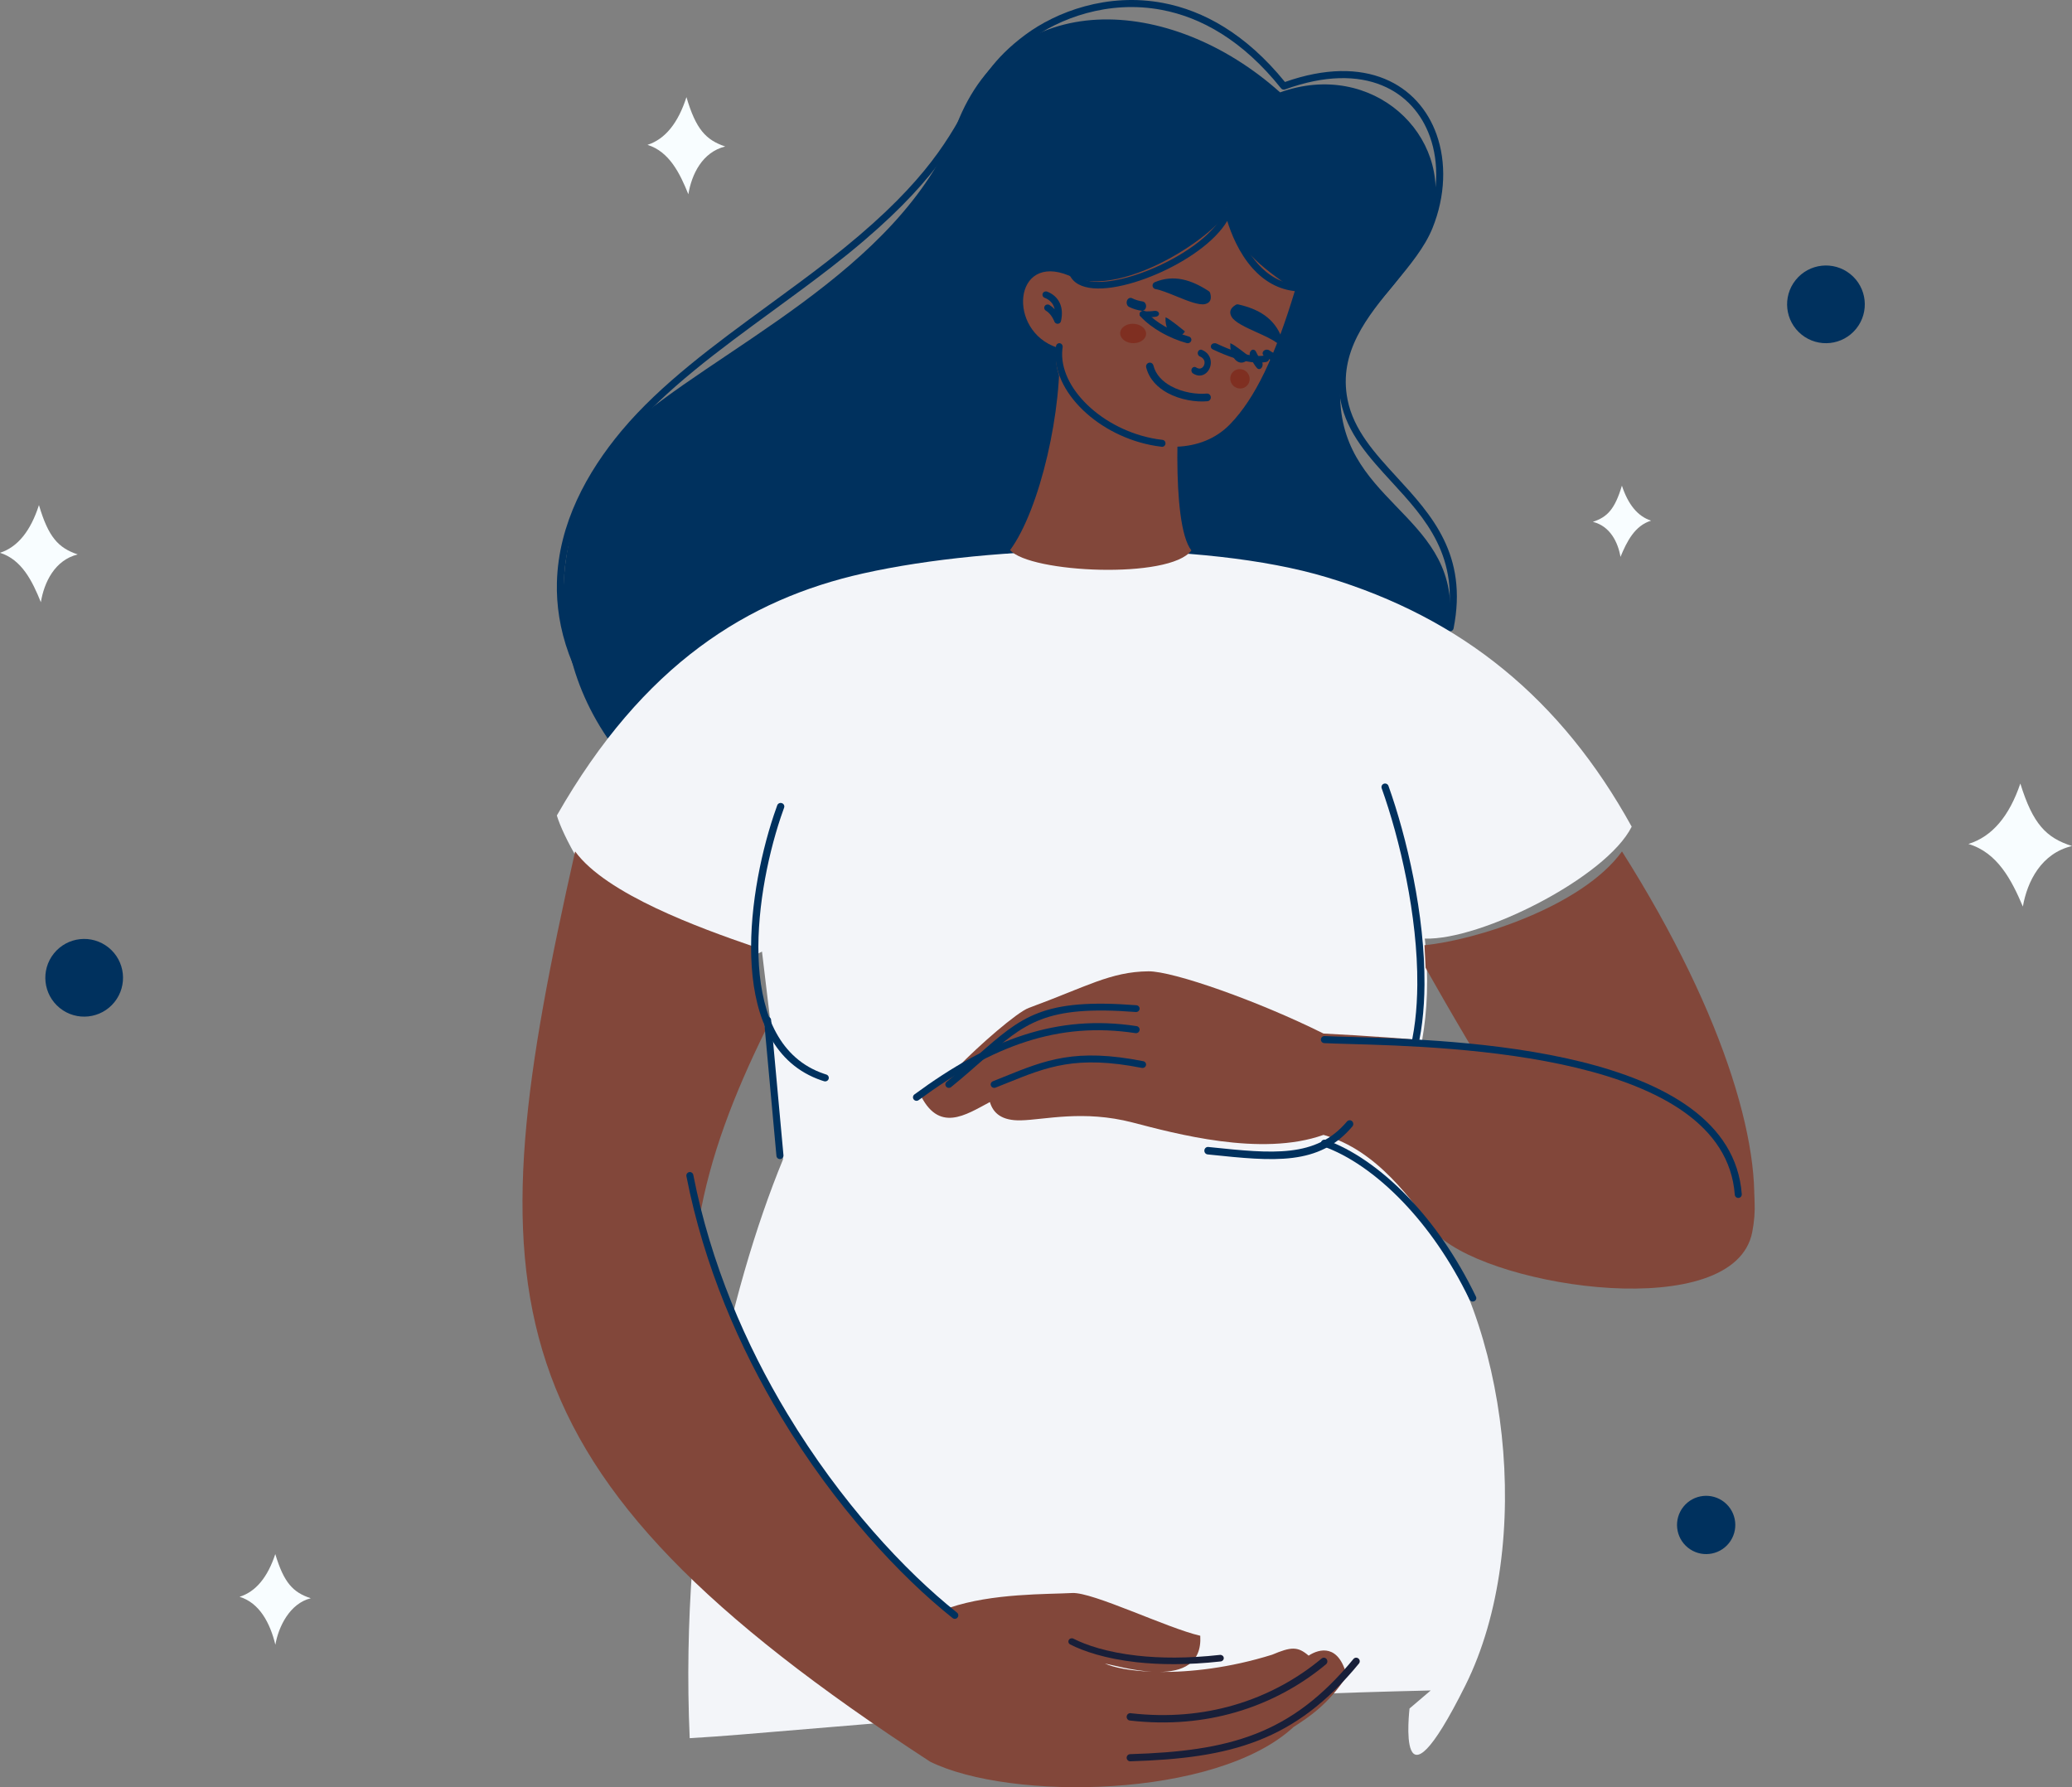
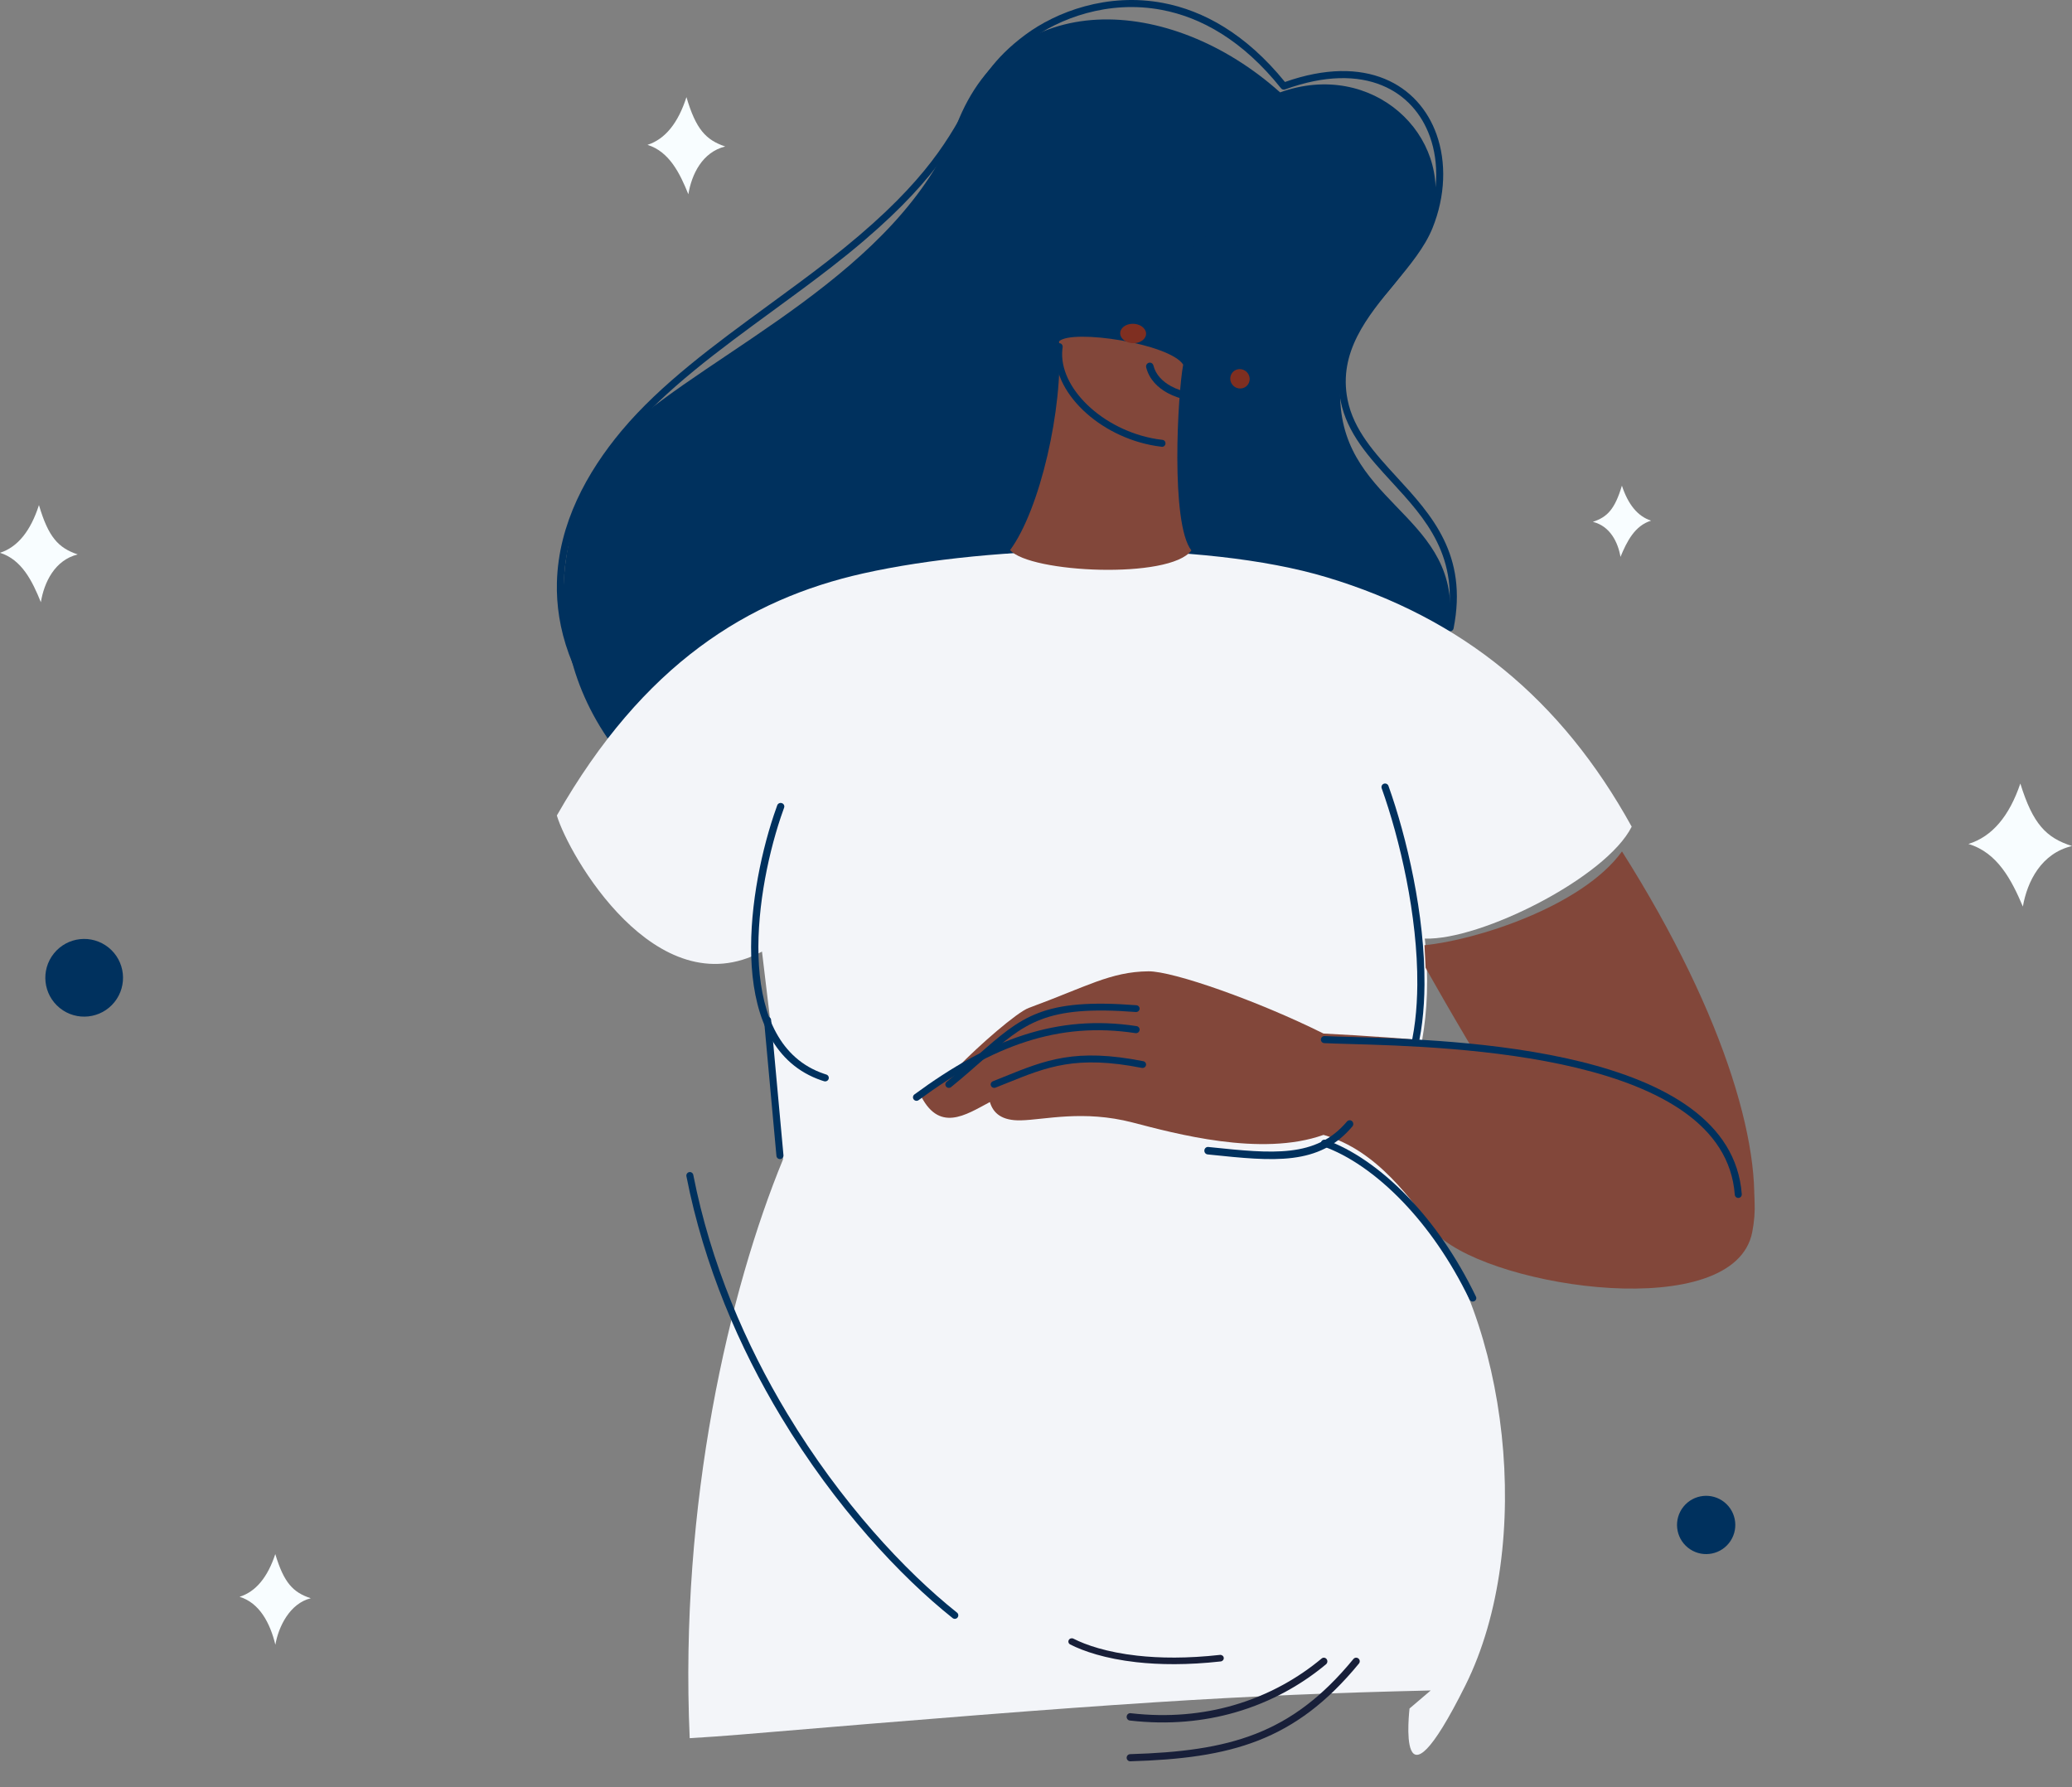
<svg xmlns="http://www.w3.org/2000/svg" width="320px" height="276px" viewBox="0 0 320 276" version="1.1">
  <rect x="0" y="0" width="320" height="276" fill="#808080" stroke="none" />
  <g id="Group-96">
    <path d="M197.698 14.265C180.714 -0.939 156.006 -2.134 147.748 19.25C138.945 42.044 109.942 54.192 96.743 66.244C89.079 73.242 80.793 94.859 93.826 114L223.584 98.39C226.967 80.302 208.655 78.737 207.084 63.073C206.556 57.807 207.877 54.579 209.755 50.912C211.574 47.357 219.277 41.1 221.22 33.466C224.424 20.881 211.962 9.137 197.698 14.265" id="Fill-4" fill="#00315E" fill-rule="evenodd" stroke="none" />
    <path d="M95.597 112.108C95.786 112.341 95.752 112.686 95.52 112.877C95.289 113.068 94.947 113.033 94.758 112.799C88.207 104.731 85.818 97.001 86.011 89.895C86.255 80.876 90.662 72.899 96 66.519C102.016 59.327 110.389 53.204 118.787 47.064C121.814 44.85 124.845 42.633 127.729 40.396C142.201 29.169 146.098 22.151 149.238 16.499C151.491 12.441 153.362 9.072 158.352 5.367C163.108 1.835 170.991 -1.177 179.622 0.456C185.815 1.629 192.387 5.189 198.449 12.66C204.728 10.447 209.894 10.551 213.834 12.169C215.802 12.976 217.464 14.161 218.808 15.625C220.147 17.085 221.166 18.818 221.851 20.729C223.398 25.043 223.242 30.261 221.232 35.233C220.043 38.175 217.775 40.917 215.423 43.762C211.183 48.891 206.658 54.365 208.116 61.718C209.049 66.418 212.335 69.995 215.736 73.697C221.1 79.534 226.742 85.675 224.492 97.042C224.434 97.338 224.148 97.53 223.855 97.471C223.561 97.412 223.37 97.125 223.428 96.829C225.571 86.001 220.123 80.072 214.944 74.436C211.434 70.615 208.043 66.925 207.052 61.931C205.494 54.073 210.192 48.391 214.593 43.066C216.887 40.291 219.098 37.617 220.227 34.823C222.136 30.1 222.292 25.162 220.834 21.096C220.198 19.321 219.254 17.713 218.015 16.364C216.78 15.019 215.248 13.927 213.428 13.181C209.648 11.63 204.634 11.569 198.481 13.803C198.263 13.896 198.002 13.837 197.847 13.643C191.903 6.197 185.468 2.672 179.422 1.528C171.134 -0.04 163.561 2.854 158.991 6.247C154.195 9.808 152.375 13.085 150.182 17.032C146.996 22.77 143.04 29.894 128.391 41.258C125.445 43.544 122.432 45.747 119.422 47.948C111.073 54.053 102.747 60.141 96.826 67.219C91.623 73.439 87.328 81.194 87.091 89.921C86.906 96.781 89.23 104.264 95.597 112.108" id="Fill-6" fill="#00315E" fill-rule="evenodd" stroke="none" />
    <path d="M220.96 261.059C190.767 261.769 172.349 262.998 114.386 267.87C111.719 268.093 109.103 268.275 106.518 268.429C104.897 232.046 112.661 199.13 120.934 179.04L119.029 158.212L117.683 146.956C101.287 155.68 87.792 131.964 86 125.939C99.373 102.501 115.543 92.531 133.309 88.553C153.41 84.051 185.726 83.379 204.922 89.155C225.831 95.447 241.136 107.974 252 127.664C248.065 135.515 228.709 145.23 220.045 144.948C222.723 170.041 209.433 175.108 219.13 186.897C232.786 203.499 237.2 238.431 226.315 260.276C215.429 282.12 217.711 263.827 217.687 263.846" id="Fill-8" fill="#F3F5F9" fill-rule="evenodd" stroke="none" />
    <path d="M220 145.967L220.172 149.459C220.172 149.459 239.25 183.671 244.325 185.49C249.4 187.309 268.38 200.453 270.474 190.008C272.734 178.731 266.846 157.305 250.5 131.488C244.3 140.051 227.789 145.224 220 145.967Z" id="Fill-10" fill="#82473A" fill-rule="evenodd" stroke="none" />
    <path d="M213.386 121.731C213.285 121.445 213.436 121.132 213.726 121.031C214.015 120.931 214.332 121.08 214.434 121.366C217.25 129.241 220.076 141.265 219.998 152.055C219.941 159.995 218.311 167.284 213.956 171.829C213.746 172.049 213.395 172.058 213.174 171.85C212.951 171.643 212.941 171.297 213.151 171.078C217.287 166.763 218.835 159.738 218.89 152.051C218.966 141.402 216.171 129.519 213.386 121.731" id="Fill-12" fill="#00315E" fill-rule="evenodd" stroke="none" />
    <path d="M177.363 150.001C171.498 150.061 167.78 152.389 158.89 155.651C157.045 156.328 151.198 161.444 147.953 164.778C145.743 166.246 143.17 167.748 142 168.778C144.918 175.091 149.125 172.181 152.88 170.188C153.396 171.952 154.763 173.083 157.659 173.016C161.331 172.932 167.301 171.373 174.912 173.346C181.403 175.028 194.749 178.707 204.402 175.262C212.76 177.662 217.876 185.212 222.167 190.832C231.102 198.995 267.867 204.379 270.616 190.28C275.744 163.98 228.218 160.877 204.402 159.611C194.348 154.597 181.177 149.962 177.363 150.001Z" id="Fill-14" fill="#82473A" fill-rule="evenodd" stroke="none" />
    <path d="M208.027 173.197C208.229 172.957 208.58 172.933 208.81 173.143C209.041 173.353 209.065 173.717 208.863 173.957C203.712 180.066 196.722 179.339 186.841 178.312L186.501 178.276C186.196 178.245 185.972 177.963 186.003 177.645C186.033 177.328 186.304 177.096 186.61 177.127L186.949 177.163C196.499 178.156 203.253 178.859 208.027 173.197" id="Fill-16" fill="#00315E" fill-rule="evenodd" stroke="none" />
    <path d="M175.532 158.464C175.832 158.508 176.039 158.788 175.994 159.087C175.948 159.387 175.669 159.594 175.368 159.549C169.403 158.637 163.891 159.119 158.453 160.874C152.989 162.636 147.59 165.683 141.871 169.894C141.628 170.072 141.286 170.02 141.106 169.778C140.927 169.535 140.98 169.194 141.223 169.015C147.037 164.734 152.537 161.632 158.118 159.831C163.722 158.023 169.396 157.526 175.532 158.464" id="Fill-18" fill="#00315E" fill-rule="evenodd" stroke="none" />
    <path d="M175.499 155.239C175.798 155.261 176.022 155.514 175.998 155.804C175.974 156.092 175.713 156.308 175.414 156.286C161.412 155.204 158.299 157.948 151.684 163.777C150.299 164.997 148.762 166.351 146.889 167.877C146.661 168.063 146.319 168.035 146.127 167.813C145.935 167.593 145.964 167.263 146.192 167.077C147.986 165.615 149.547 164.24 150.954 163C157.805 156.963 161.03 154.121 175.499 155.239" id="Fill-20" fill="#00315E" fill-rule="evenodd" stroke="none" />
    <path d="M176.561 163.88C176.858 163.938 177.049 164.218 176.989 164.504C176.929 164.79 176.639 164.975 176.341 164.917C166.226 162.925 161.752 164.733 155.462 167.277C155.034 167.449 154.591 167.629 153.757 167.96C153.478 168.071 153.157 167.942 153.041 167.672C152.926 167.401 153.06 167.092 153.34 166.981C153.674 166.849 154.361 166.57 155.036 166.298C161.506 163.682 166.108 161.822 176.561 163.88" id="Fill-22" fill="#00315E" fill-rule="evenodd" stroke="none" />
    <path d="M204.515 161.092C204.216 161.078 203.987 160.823 204.001 160.521C204.015 160.22 204.268 159.987 204.565 160.001C205.584 160.051 206.905 160.088 208.487 160.133C224.612 160.587 267.306 161.788 268.999 184.412C269.02 184.714 268.797 184.976 268.499 184.998C268.202 185.021 267.942 184.795 267.92 184.493C266.3 162.852 224.316 161.671 208.458 161.225C206.849 161.18 205.505 161.142 204.515 161.092" id="Fill-24" fill="#00315E" fill-rule="evenodd" stroke="none" />
    <path d="M227.948 200.24C228.077 200.507 227.958 200.825 227.683 200.95C227.408 201.074 227.081 200.959 226.952 200.692C223.987 194.551 220.409 189.522 216.703 185.65C212.503 181.26 208.152 178.368 204.363 177.037C204.077 176.936 203.93 176.63 204.033 176.352C204.137 176.075 204.452 175.932 204.738 176.032C208.681 177.418 213.186 180.404 217.51 184.922C221.284 188.867 224.93 193.988 227.948 200.24" id="Fill-26" fill="#00315E" fill-rule="evenodd" stroke="none" />
-     <path d="M196.464 255.539C189.888 257.589 183.773 258.258 179.04 258.195C178.666 258.197 178.287 258.187 177.907 258.165C174.537 258.033 171.983 257.519 170.632 256.897C171.825 257.132 174.883 257.991 177.907 258.165C178.275 258.18 178.653 258.19 179.04 258.195C182.516 258.174 185.624 257.002 185.37 252.611C180.225 251.428 168.769 245.834 165.586 246.011C161.886 246.216 153.222 246.02 146.628 248.288C146.609 248.305 146.591 248.324 146.572 248.342L146.583 248.254C126.75 232.462 114.141 210.525 107.966 188.448C109.661 178.533 113.342 169.041 118.214 159.129C117.228 154.84 116.493 151.496 116.311 146.152C108.032 143.305 93.616 138.089 88.823 131.488C73.386 199.996 74.123 226.769 143.643 272.053C155.963 278.14 187.809 277.796 199.775 266.704C202.248 265.092 205.063 263.28 208 258.838C206.781 253.885 203.808 254.566 202.104 255.68C200.405 254.22 199.382 254.31 196.464 255.539Z" id="Fill-28" fill="#82473A" fill-rule="evenodd" stroke="none" />
    <path d="M106.01 181.649C105.953 181.354 106.144 181.068 106.438 181.01C106.731 180.953 107.015 181.145 107.072 181.44C109.764 195.17 115.159 207.639 121.564 218.269C129.844 232.011 139.806 242.679 147.795 249.032C148.029 249.217 148.069 249.559 147.884 249.794C147.699 250.029 147.36 250.069 147.126 249.883C139.055 243.465 128.995 232.695 120.642 218.831C114.175 208.098 108.727 195.51 106.01 181.649" id="Fill-30" fill="#00315E" fill-rule="evenodd" stroke="none" />
    <path d="M174.568 272C174.263 272.008 174.009 271.768 174 271.463C173.992 271.159 174.232 270.905 174.537 270.896C182.16 270.668 188.392 269.919 193.91 267.763C199.407 265.615 204.216 262.057 209.022 256.201C209.215 255.966 209.563 255.932 209.798 256.126C210.034 256.319 210.068 256.666 209.874 256.903C204.939 262.916 199.985 266.576 194.312 268.793C188.659 271.001 182.314 271.767 174.568 272" id="Fill-32" fill="#181F39" fill-rule="evenodd" stroke="none" />
    <path d="M165.28 253.954C165.022 253.823 164.925 253.515 165.063 253.268C165.2 253.021 165.521 252.928 165.779 253.06C167.706 254.045 170.956 255.161 175.635 255.685C179.104 256.072 183.349 256.131 188.408 255.567C188.7 255.535 188.963 255.735 188.997 256.014C189.029 256.293 188.82 256.545 188.529 256.577C183.382 257.152 179.055 257.09 175.515 256.695C170.684 256.155 167.3 254.987 165.28 253.954" id="Fill-34" fill="#181F39" fill-rule="evenodd" stroke="none" />
    <path d="M174.487 265.703C174.187 265.668 173.97 265.387 174.003 265.074C174.036 264.761 174.306 264.536 174.606 264.571C180.535 265.253 185.821 264.684 190.422 263.365C196.023 261.761 200.613 259.047 204.115 256.124C204.35 255.929 204.693 255.968 204.881 256.213C205.068 256.458 205.03 256.816 204.795 257.012C201.191 260.02 196.468 262.813 190.709 264.463C185.982 265.817 180.559 266.402 174.487 265.703" id="Fill-36" fill="#181F39" fill-rule="evenodd" stroke="none" />
    <path d="M120.037 124.363C120.14 124.08 120.462 123.931 120.755 124.031C121.048 124.132 121.202 124.442 121.099 124.725C120.915 125.231 120.736 125.74 120.567 126.248C118.449 132.604 116.695 141.389 117.218 149.175C117.732 156.831 120.455 163.503 127.238 165.817C127.378 165.865 127.502 165.906 127.61 165.939C127.905 166.031 128.068 166.336 127.973 166.623C127.878 166.908 127.562 167.065 127.265 166.974C127.113 166.927 126.979 166.883 126.864 166.844C119.559 164.351 116.637 157.306 116.095 149.243C115.562 141.311 117.344 132.376 119.496 125.916C119.68 125.364 119.861 124.846 120.037 124.363" id="Fill-38" fill="#00315E" fill-rule="evenodd" stroke="none" />
    <path d="M118.002 157.596C117.975 157.295 118.196 157.029 118.496 157.002C118.795 156.975 119.06 157.196 119.087 157.497L120.998 178.404C121.025 178.705 120.804 178.971 120.504 178.998C120.205 179.025 119.94 178.804 119.912 178.502L118.002 157.596Z" id="Fill-40" fill="#00315E" fill-rule="evenodd" stroke="none" />
    <path d="M182.731 56.307C180.639 53.058 165.615 50.78 163.56 52.708C164.213 63.088 160.615 78.695 156 84.952C159.033 88.471 180.69 89.507 184 85.003C180.749 80.886 181.885 60.826 182.731 56.307" id="Fill-42" fill="#82473A" fill-rule="evenodd" stroke="none" />
-     <path d="M163.261 53.672C155.535 51.143 156.465 38.974 165.086 42.556C173.586 46.846 190.61 34.34 189.4 32C190.756 38.389 194.395 40.899 200 44.855C196.911 55.054 193.862 61.483 189.986 65.498C181.01 74.793 161.037 63.755 163.261 53.672" id="Fill-44" fill="#82473A" fill-rule="evenodd" stroke="none" />
    <path d="M163.094 53.454C163.138 53.161 163.401 52.961 163.683 53.006C163.965 53.052 164.158 53.325 164.114 53.618C164.1 53.71 164.087 53.814 164.075 53.93L164.074 53.931C163.76 56.901 165.311 60.009 167.96 62.552C170.653 65.138 174.469 67.128 178.622 67.804C178.911 67.85 179.217 67.893 179.539 67.929C179.823 67.962 180.028 68.228 179.997 68.522C179.966 68.816 179.71 69.029 179.426 68.997C179.119 68.962 178.798 68.916 178.464 68.862C174.105 68.153 170.094 66.06 167.259 63.337C164.377 60.57 162.694 57.141 163.046 53.814C163.058 53.705 163.074 53.586 163.094 53.454" id="Fill-46" fill="#00315E" fill-rule="evenodd" stroke="none" />
-     <path d="M161.333 45.991C161.063 45.886 160.93 45.588 161.037 45.324C161.145 45.06 161.451 44.932 161.723 45.036C162.586 45.369 163.289 45.959 163.679 46.814C164.013 47.546 164.108 48.464 163.862 49.568C163.833 49.74 163.715 49.894 163.536 49.963C163.265 50.069 162.958 49.94 162.849 49.677C162.678 49.262 162.478 48.917 162.254 48.634C162.03 48.35 161.782 48.131 161.52 47.971C161.272 47.821 161.196 47.504 161.35 47.263C161.504 47.021 161.831 46.948 162.079 47.097C162.363 47.27 162.632 47.489 162.881 47.759C162.842 47.568 162.784 47.391 162.71 47.229C162.44 46.638 161.945 46.227 161.333 45.991" id="Fill-48" fill="#00315E" fill-rule="evenodd" stroke="none" />
    <path d="M165.012 41.888C164.95 41.611 165.141 41.34 165.438 41.283C165.734 41.225 166.026 41.403 166.087 41.679C166.224 42.285 166.582 42.724 167.108 43.018C168.118 43.581 169.74 43.659 171.66 43.368C173.652 43.066 175.938 42.366 178.197 41.393C183.213 39.233 188.051 35.757 189.158 32.362C189.247 32.092 189.553 31.941 189.843 32.022C190.065 32.085 190.214 32.268 190.231 32.471C190.266 32.785 191.309 37.456 194.304 40.788C195.82 42.475 197.842 43.801 200.489 43.977C200.792 43.997 201.02 44.242 200.999 44.523C200.977 44.806 200.714 45.019 200.411 44.999C197.415 44.799 195.148 43.323 193.461 41.445C191.302 39.044 190.098 35.956 189.537 34.119C187.657 37.306 183.219 40.358 178.658 42.322C176.313 43.332 173.928 44.061 171.836 44.377C169.67 44.705 167.792 44.59 166.544 43.895C165.753 43.454 165.216 42.795 165.012 41.888" id="Fill-50" fill="#00315E" fill-rule="evenodd" stroke="none" />
    <path d="M185.295 55.038C185.045 54.935 184.919 54.626 185.012 54.349C185.105 54.071 185.382 53.931 185.631 54.034C186.552 54.418 186.954 55.142 186.996 55.871C187.017 56.215 186.952 56.559 186.82 56.866C186.689 57.171 186.49 57.44 186.242 57.639C185.72 58.058 184.996 58.17 184.235 57.662C184.006 57.51 183.932 57.181 184.069 56.927C184.205 56.673 184.501 56.59 184.729 56.742C185.108 56.995 185.447 56.955 185.679 56.77C185.795 56.676 185.888 56.549 185.951 56.404C186.012 56.26 186.043 56.1 186.033 55.938C186.013 55.597 185.797 55.248 185.295 55.038" id="Fill-52" fill="#00315E" fill-rule="evenodd" stroke="none" />
    <path d="M197.962 52.19L197.962 52.189C197.387 50.643 196.477 49.519 195.308 48.691C194.165 47.881 192.787 47.364 191.241 47.013C191.091 46.979 190.943 47.013 190.823 47.094C189.966 47.618 189.829 48.222 190.18 48.879C190.652 49.761 192.375 50.542 194.099 51.323C195.281 51.858 196.464 52.394 197.112 52.888C197.364 53.08 197.713 53.019 197.895 52.753C198.01 52.584 198.028 52.371 197.962 52.19" id="Fill-54" fill="#00315E" fill-rule="evenodd" stroke="none" />
    <path d="M177.019 56.742C176.939 56.426 177.124 56.102 177.432 56.019C177.74 55.937 178.055 56.127 178.134 56.445C178.499 57.891 179.566 58.942 180.876 59.649C182.631 60.597 184.8 60.93 186.373 60.78C186.689 60.751 186.969 60.992 186.998 61.317C187.026 61.643 186.793 61.932 186.476 61.962C184.722 62.129 182.301 61.757 180.343 60.7C178.767 59.849 177.477 58.556 177.019 56.742" id="Fill-56" fill="#00315E" fill-rule="evenodd" stroke="none" />
    <path d="M176.139 48.873C175.931 48.651 175.96 48.317 176.202 48.127C176.445 47.937 176.809 47.964 177.017 48.185C177.824 49.052 178.831 49.795 179.885 50.402C181.141 51.125 182.46 51.653 183.586 51.963C183.893 52.047 184.067 52.342 183.975 52.622C183.884 52.902 183.562 53.061 183.257 52.978C182.043 52.644 180.622 52.076 179.27 51.297C178.125 50.638 177.026 49.825 176.139 48.873" id="Fill-58" fill="#00315E" fill-rule="evenodd" stroke="none" />
    <path d="M174.377 47.398C174.068 47.248 173.919 46.825 174.044 46.453C174.169 46.082 174.521 45.903 174.83 46.053C175.086 46.179 175.35 46.283 175.621 46.366C175.899 46.451 176.182 46.513 176.467 46.554C176.798 46.601 177.035 46.962 176.996 47.359C176.957 47.758 176.657 48.042 176.325 47.995C175.986 47.947 175.651 47.873 175.324 47.773C175.003 47.675 174.686 47.55 174.377 47.398" id="Fill-60" fill="#00315E" fill-rule="evenodd" stroke="none" />
-     <path d="M176.536 48.976C176.211 48.952 175.972 48.728 176.003 48.477C176.034 48.225 176.322 48.041 176.648 48.064C176.917 48.084 177.19 48.089 177.465 48.08C177.738 48.071 178.019 48.046 178.305 48.007C178.628 47.963 178.935 48.131 178.991 48.38C179.047 48.63 178.832 48.868 178.509 48.911C178.187 48.956 177.855 48.984 177.515 48.995C177.189 49.006 176.863 49 176.536 48.976" id="Fill-62" fill="#00315E" fill-rule="evenodd" stroke="none" />
+     <path d="M176.536 48.976C176.211 48.952 175.972 48.728 176.003 48.477C176.034 48.225 176.322 48.041 176.648 48.064C176.917 48.084 177.19 48.089 177.465 48.08C177.738 48.071 178.019 48.046 178.305 48.007C178.628 47.963 178.935 48.131 178.991 48.38C179.047 48.63 178.832 48.868 178.509 48.911C177.189 49.006 176.863 49 176.536 48.976" id="Fill-62" fill="#00315E" fill-rule="evenodd" stroke="none" />
    <path d="M180.011 49C180.642 49.233 182.642 50.895 183 51.185C182.635 51.755 182.113 52.073 181.561 51.986C180.596 51.833 179.902 50.496 180.011 49" id="Fill-64" fill="#00315E" fill-rule="evenodd" stroke="none" />
    <path d="M186.909 45.287L186.908 45.28C186.873 45.151 186.793 45.034 186.671 44.954C185.33 44.08 183.996 43.436 182.63 43.156C181.246 42.871 179.843 42.96 178.389 43.558C178.197 43.622 178.045 43.786 178.008 43.998C177.955 44.304 178.164 44.596 178.475 44.647C179.281 44.786 180.486 45.275 181.691 45.765C183.451 46.481 185.212 47.197 186.149 46.95C186.855 46.765 187.17 46.261 186.909 45.287" id="Fill-66" fill="#00315E" fill-rule="evenodd" stroke="none" />
    <path d="M187.313 53.962C187.021 53.826 186.914 53.514 187.075 53.267C187.235 53.018 187.601 52.927 187.893 53.063C188.749 53.466 190.034 54.039 191.404 54.454C192.729 54.855 194.132 55.108 195.275 54.905C195.601 54.847 195.92 55.025 195.987 55.302C196.055 55.579 195.846 55.85 195.521 55.907C194.124 56.156 192.504 55.874 191.003 55.421C189.549 54.981 188.205 54.382 187.313 53.962" id="Fill-68" fill="#00315E" fill-rule="evenodd" stroke="none" />
    <path d="M190.007 53C190.634 53.212 192.641 54.829 193 55.11C192.648 55.709 192.137 56.058 191.59 55.992C190.633 55.877 189.924 54.536 190.007 53" id="Fill-70" fill="#00315E" fill-rule="evenodd" stroke="none" />
-     <path d="M197.609 54.937C197.939 55.06 198.089 55.387 197.946 55.667C197.802 55.948 197.419 56.076 197.09 55.954C196.754 55.828 196.435 55.685 196.134 55.528C195.831 55.369 195.532 55.186 195.24 54.984C194.961 54.791 194.919 54.442 195.145 54.204C195.372 53.967 195.781 53.931 196.059 54.124C196.294 54.286 196.547 54.44 196.816 54.581C197.079 54.719 197.344 54.838 197.609 54.937" id="Fill-72" fill="#00315E" fill-rule="evenodd" stroke="none" />
    <path d="M194.812 55.732C195.037 55.989 195.064 56.444 194.873 56.746C194.682 57.049 194.345 57.086 194.12 56.828C193.697 56.343 193.478 55.903 193.205 55.352L193.092 55.125C192.927 54.795 192.99 54.348 193.235 54.124C193.479 53.901 193.811 53.987 193.976 54.317L194.094 54.549C194.324 55.012 194.508 55.383 194.812 55.732" id="Fill-74" fill="#00315E" fill-rule="evenodd" stroke="none" />
    <path d="M175.302 50.023C176.394 50.167 177.144 50.945 176.977 51.76C176.81 52.576 175.789 53.12 174.698 52.977C173.606 52.833 172.857 52.055 173.023 51.239C173.191 50.423 174.21 49.879 175.302 50.023" id="Fill-76" fill="#7F2F21" fill-rule="evenodd" stroke="none" />
    <path d="M191.727 57.023C192.546 57.167 193.108 57.945 192.983 58.761C192.857 59.576 192.092 60.121 191.273 59.977C190.454 59.833 189.892 59.055 190.017 58.24C190.143 57.424 190.908 56.879 191.727 57.023" id="Fill-78" fill="#7F2F21" fill-rule="evenodd" stroke="none" />
    <path d="M259.992 232.681C261.549 230.744 264.381 230.435 266.319 231.993C268.256 233.549 268.565 236.381 267.007 238.319C265.451 240.256 262.619 240.565 260.682 239.008C258.744 237.451 258.436 234.618 259.992 232.681" id="Fill-80" fill="#00315E" fill-rule="evenodd" stroke="none" />
-     <path d="M277.323 43.242C279.399 40.659 283.175 40.248 285.758 42.323C288.341 44.398 288.753 48.175 286.677 50.758C284.601 53.341 280.825 53.753 278.242 51.677C275.659 49.601 275.247 45.824 277.323 43.242" id="Fill-82" fill="#00315E" fill-rule="evenodd" stroke="none" />
    <path d="M8.323 147.242C10.399 144.659 14.175 144.248 16.758 146.323C19.341 148.398 19.753 152.175 17.677 154.758C15.601 157.341 11.825 157.753 9.242 155.677C6.659 153.601 6.247 149.824 8.323 147.242" id="Fill-84" fill="#00315E" fill-rule="evenodd" stroke="none" />
    <path d="M112 22.619C108.998 21.615 107.47 19.936 106.016 15C104.743 18.955 102.766 21.471 100 22.37C103.37 23.421 105.006 26.765 106.309 30C106.818 26.928 108.449 23.508 112 22.619" id="Fill-86" fill="#F8FDFF" fill-rule="evenodd" stroke="none" />
    <path d="M48 246.82C45.248 245.921 43.847 244.419 42.515 240C41.348 243.54 39.536 245.792 37 246.596C40.089 247.538 41.716 250.659 42.529 254C42.995 251.25 44.744 247.615 48 246.82" id="Fill-88" fill="#F8FDFF" fill-rule="evenodd" stroke="none" />
    <path d="M320 130.651C315.997 129.379 313.96 127.252 312.021 121C310.323 126.01 307.688 129.196 304 130.334C308.493 131.666 310.674 135.902 312.412 140C313.09 136.108 315.264 131.776 320 130.651" id="Fill-90" fill="#F8FDFF" fill-rule="evenodd" stroke="none" />
    <path d="M246 80.588C248.252 79.851 249.398 78.62 250.488 75C251.443 77.9 252.926 79.746 255 80.404C252.473 81.175 251.245 83.628 250.268 86C249.886 83.747 248.664 81.239 246 80.588" id="Fill-92" fill="#F8FDFF" fill-rule="evenodd" stroke="none" />
    <path d="M12 85.619C8.998 84.615 7.47 82.936 6.016 78C4.743 81.955 2.766 84.471 0 85.369C3.369 86.421 5.006 89.765 6.309 93C6.818 89.928 8.448 86.508 12 85.619" id="Fill-94" fill="#F8FDFF" fill-rule="evenodd" stroke="none" />
  </g>
</svg>